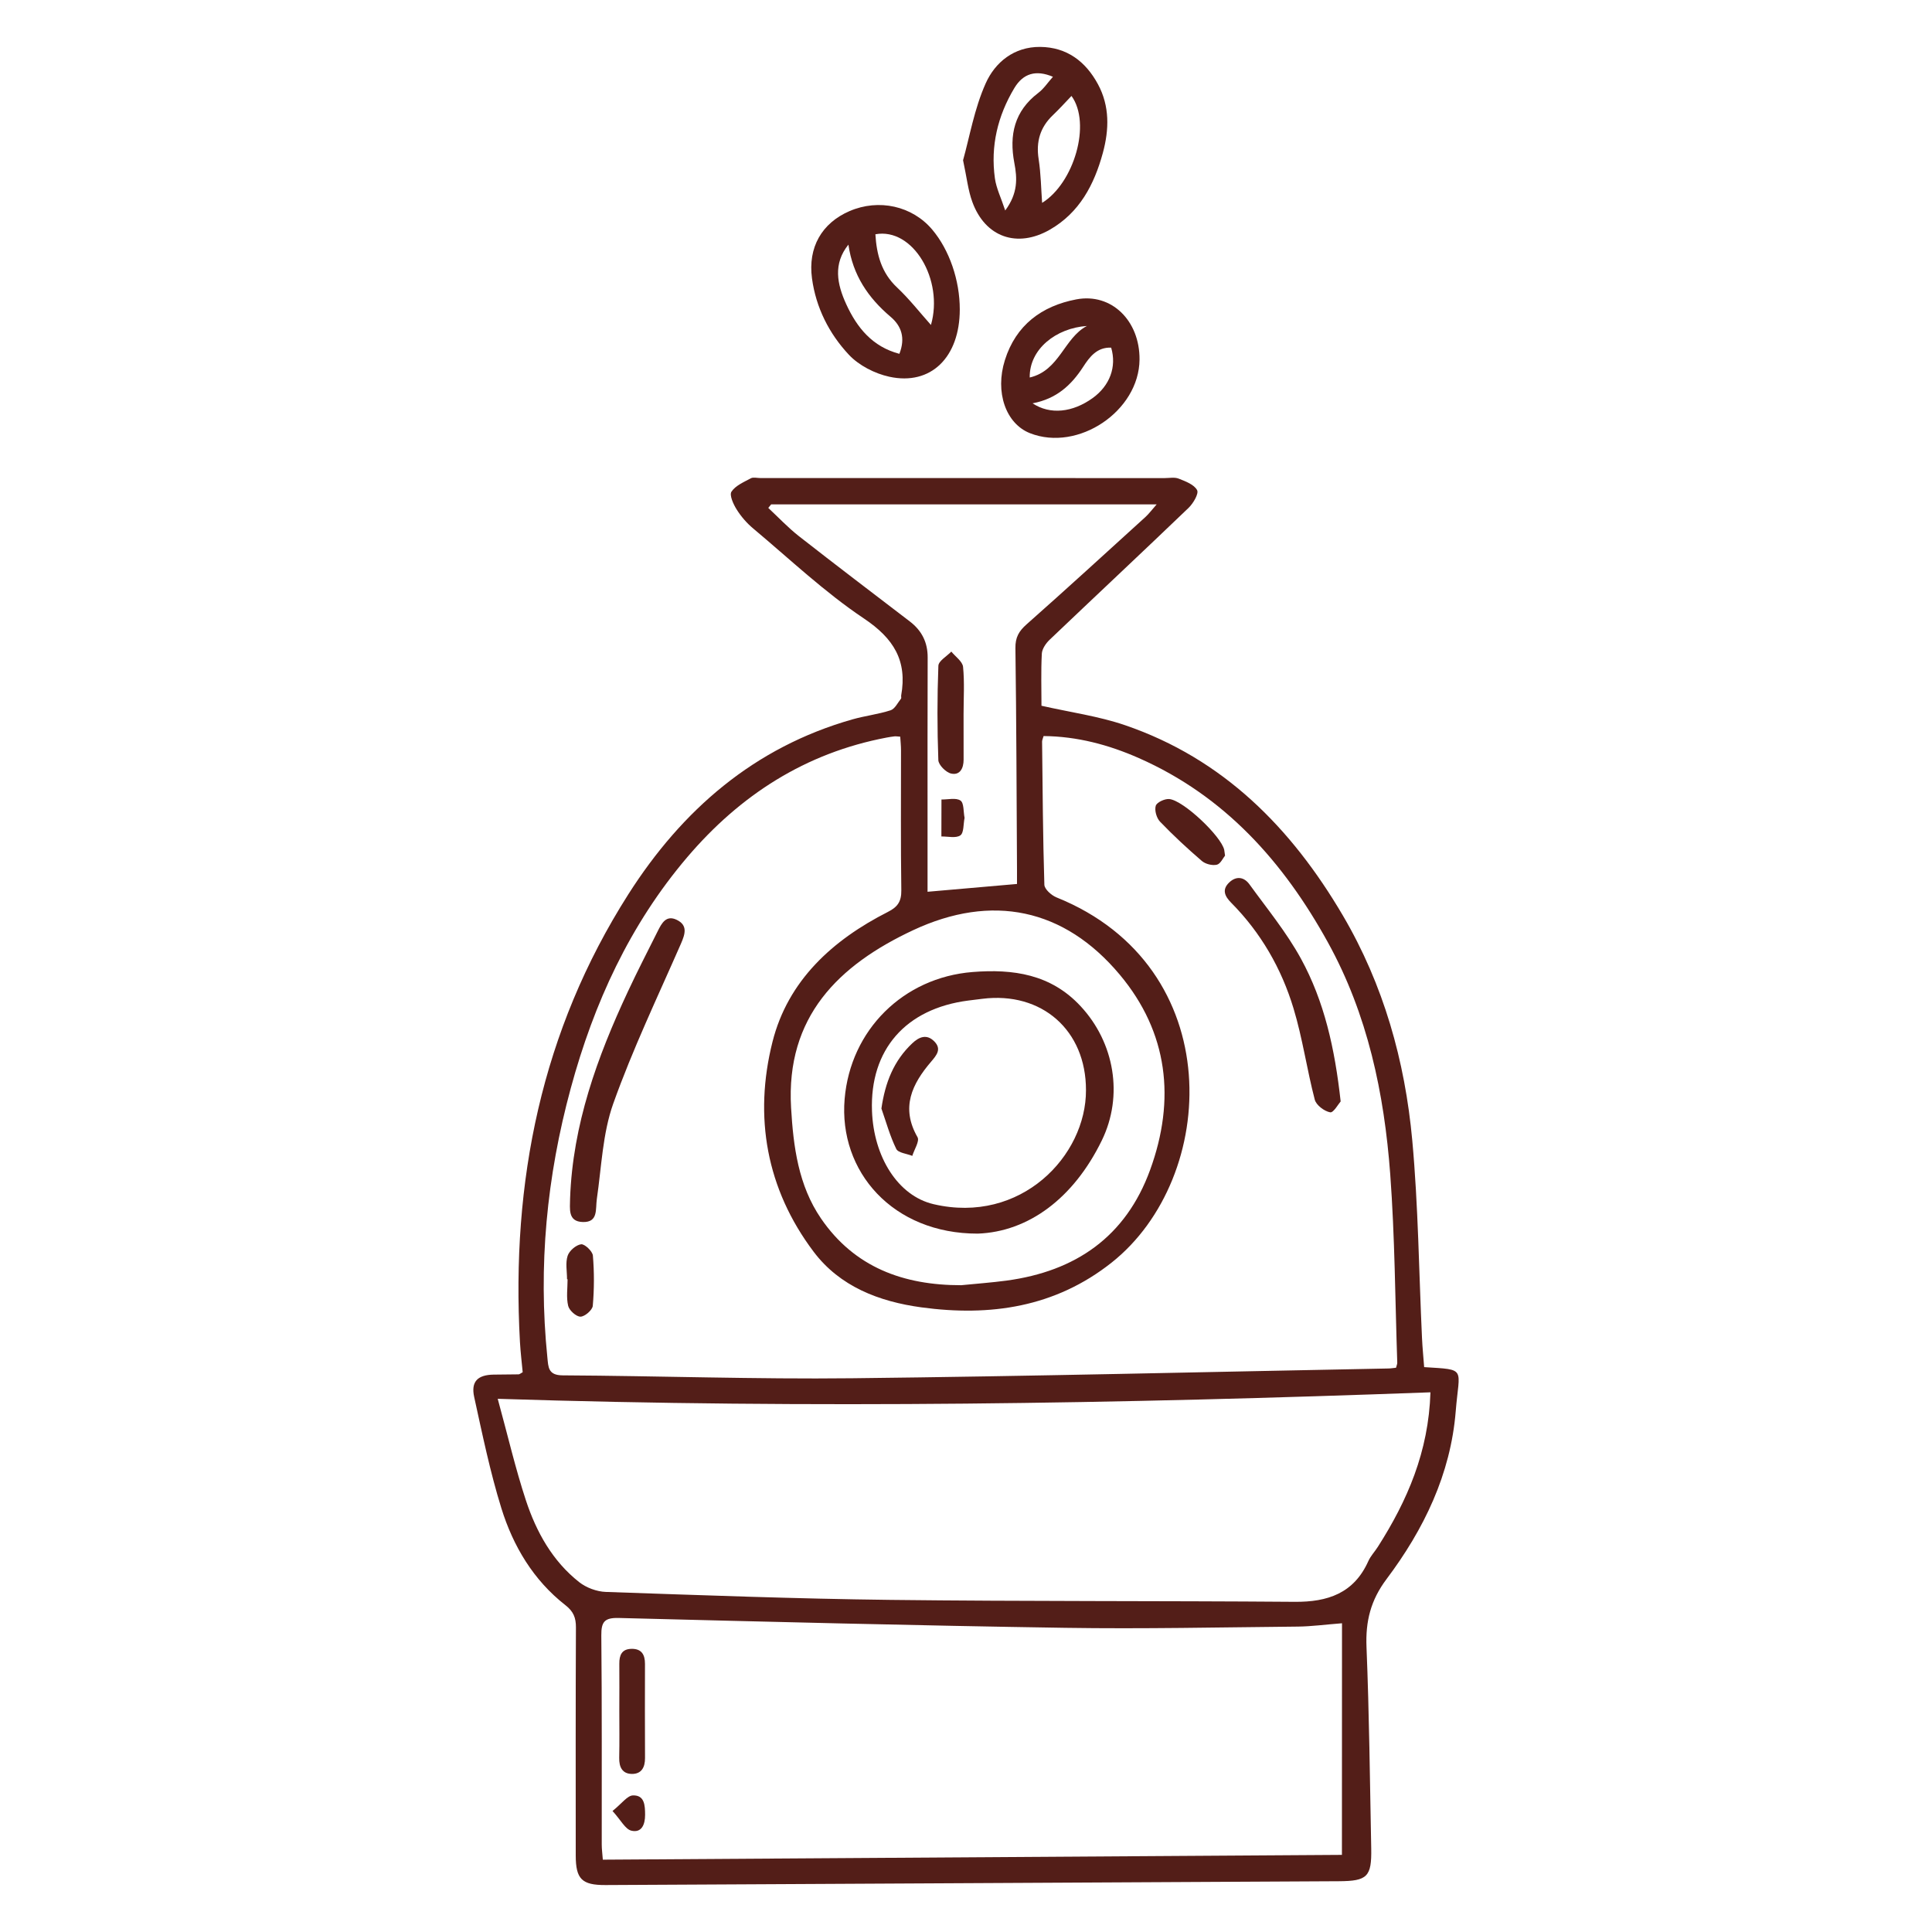
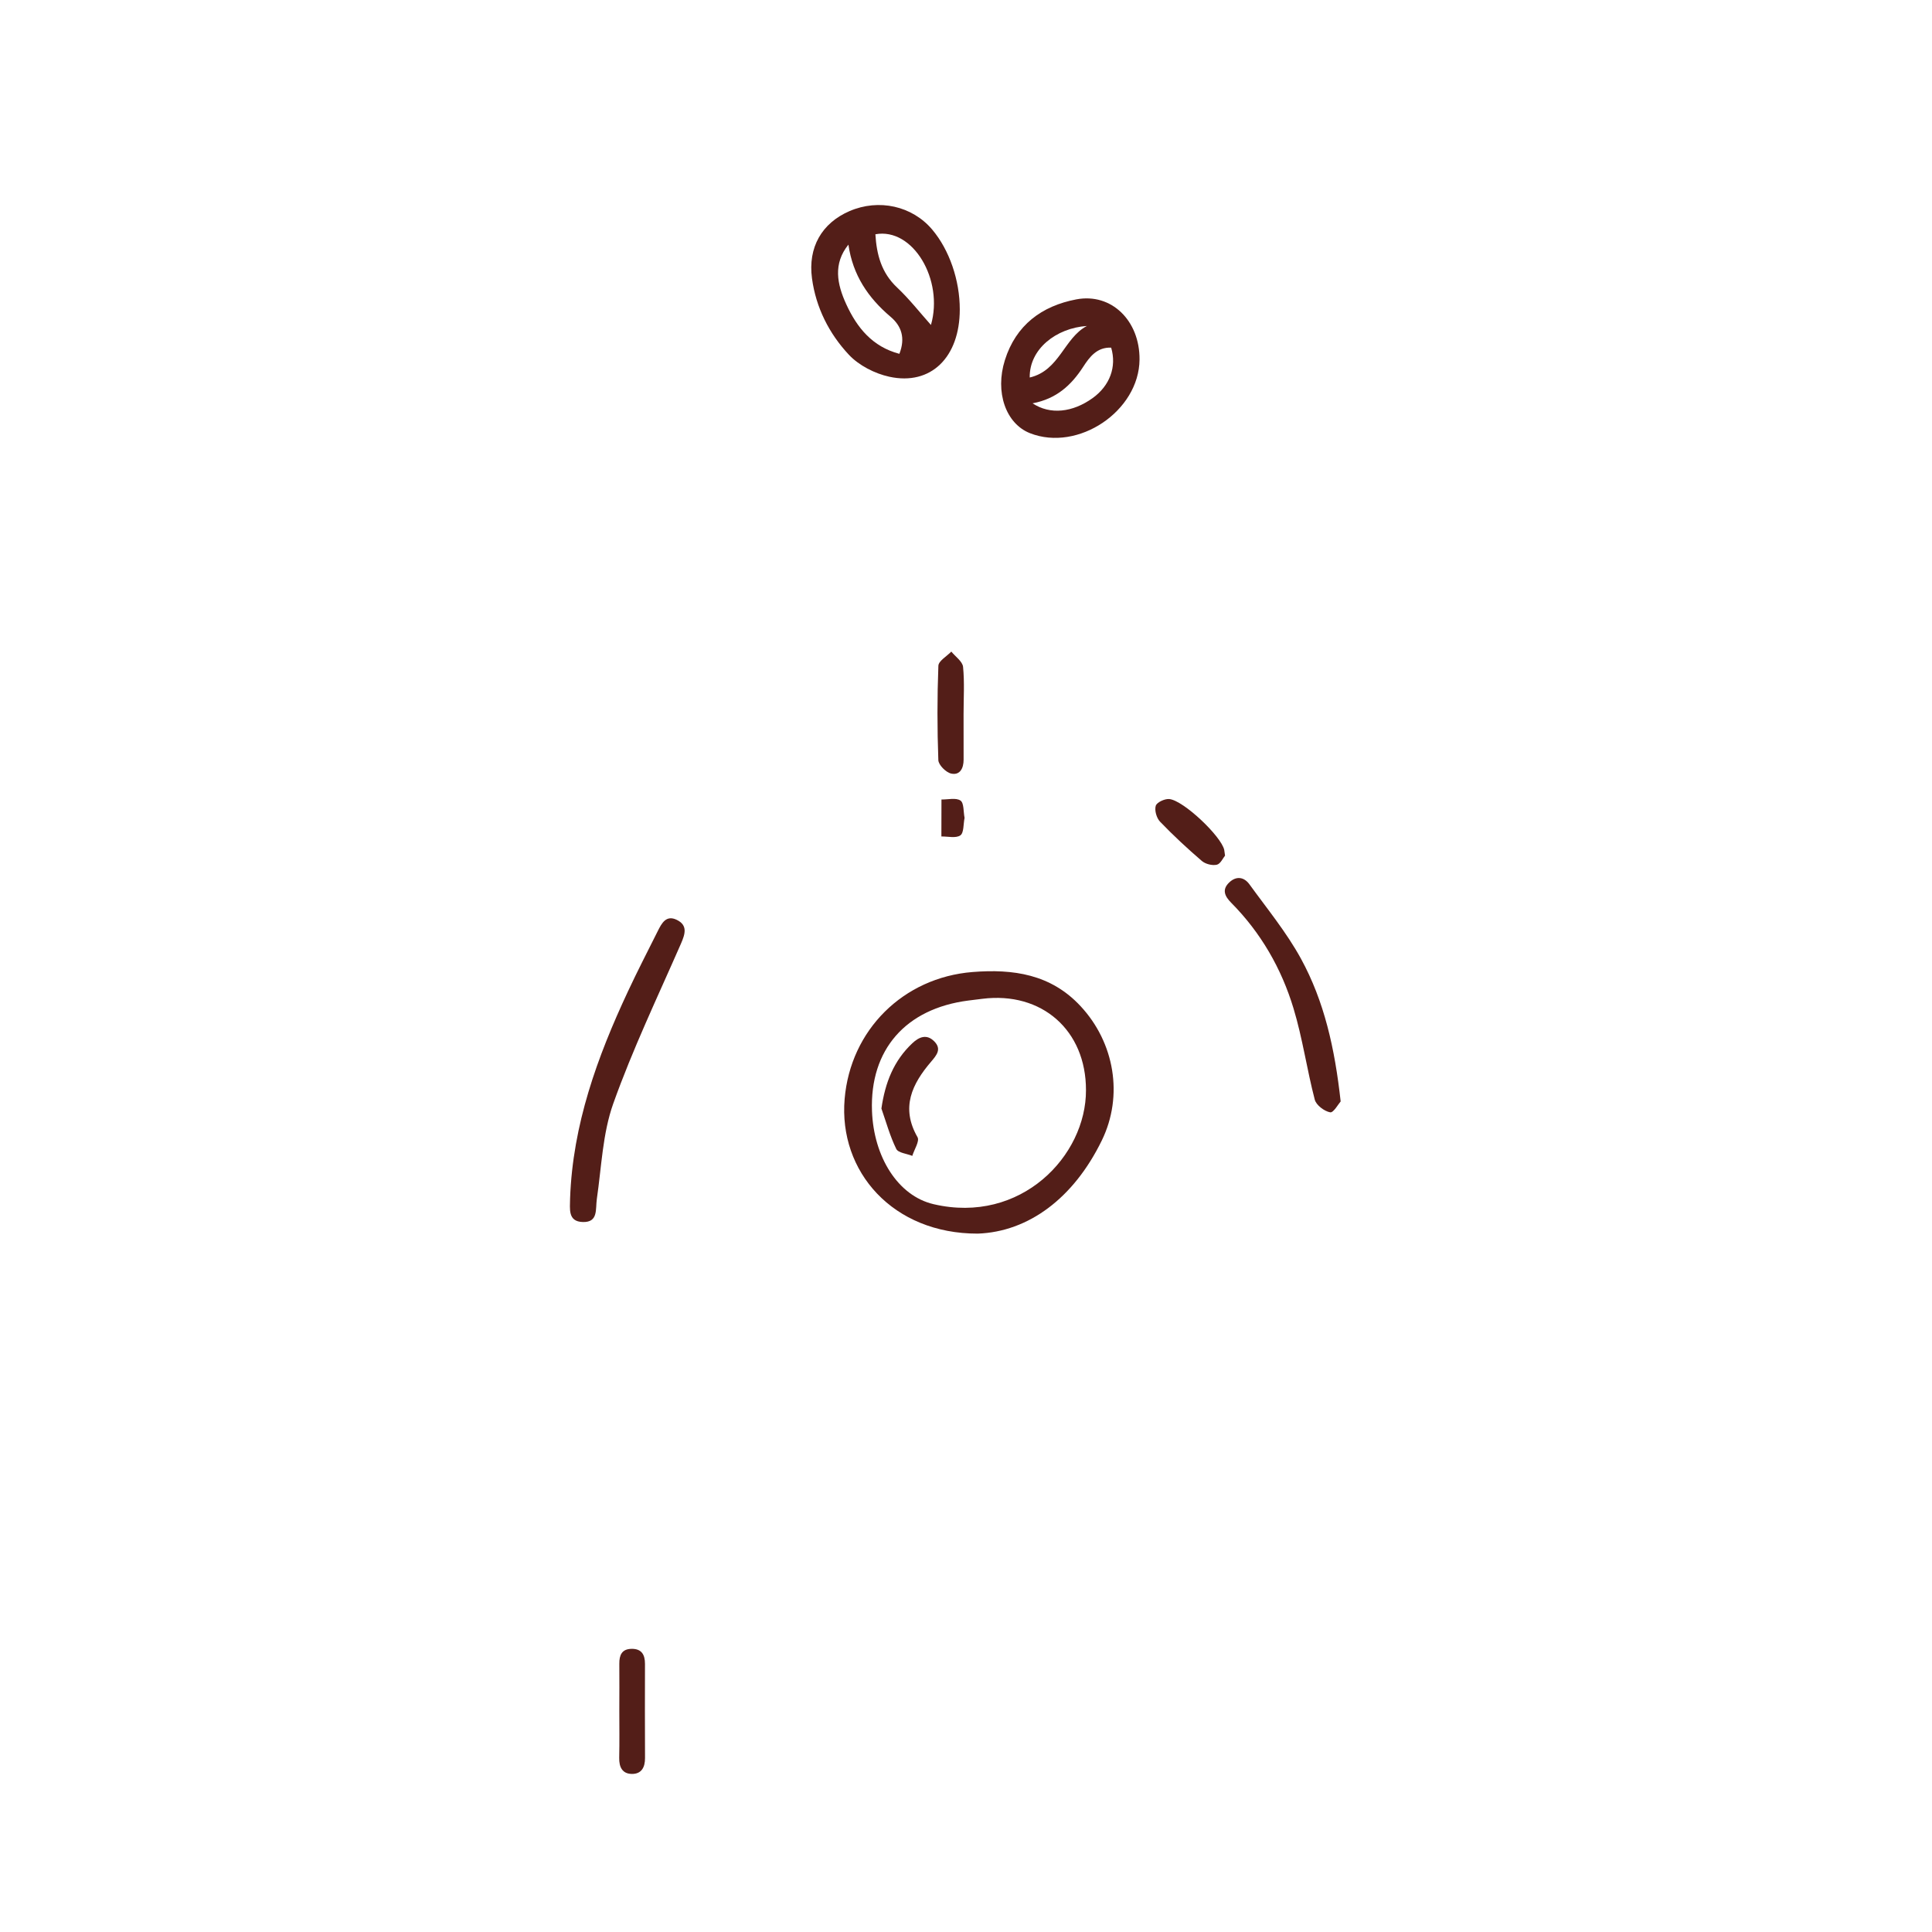
<svg xmlns="http://www.w3.org/2000/svg" id="Ebene_1" x="0px" y="0px" viewBox="0 0 500 500" style="enable-background:new 0 0 500 500;" xml:space="preserve">
  <style type="text/css">
	.st0{fill:#531E18;stroke:#531E19;stroke-width:3;stroke-miterlimit:10;}
	.st1{fill:#B2B1B1;}
	.st2{fill:#531E18;}
	.st3{fill:#399066;}
	.st4{fill:#BA1818;}
	.st5{fill:#D71016;}
	.st6{fill:#531E19;}
</style>
  <g>
-     <path class="st2" d="M368.57,353.81c11.12,0.71,9.08,0.03,8.17,11.41c-1.31,16.3-8.25,30.6-17.9,43.44   c-4.13,5.5-5.46,10.94-5.19,17.59c0.7,17.36,0.89,34.74,1.22,52.11c0.14,7.34-1.01,8.46-8.36,8.5   c-63.26,0.34-126.53,0.67-189.79,0.99c-6.14,0.03-7.71-1.55-7.72-7.63c-0.01-19.69-0.04-39.37,0.05-59.06   c0.01-2.5-0.64-4.12-2.73-5.75c-8.29-6.48-13.52-15.27-16.57-25.09c-2.92-9.41-4.91-19.12-7.03-28.76c-0.88-4,0.88-5.73,4.98-5.81   c2.17-0.04,4.34-0.03,6.51-0.07c0.24,0,0.47-0.23,1.06-0.55c-0.23-2.51-0.56-5.18-0.71-7.85c-2.3-41.44,5.55-80.5,28.06-115.85   c13.91-21.83,32.55-38.03,58-45.26c3.25-0.92,6.66-1.31,9.87-2.35c1.11-0.36,1.84-1.95,2.69-3.01c0.14-0.17,0-0.53,0.04-0.8   c1.61-8.99-1.89-14.76-9.63-19.94c-10.2-6.82-19.23-15.4-28.68-23.31c-1.65-1.38-3.12-3.08-4.26-4.9   c-0.86-1.36-1.93-3.72-1.35-4.61c1.04-1.58,3.21-2.49,5.02-3.47c0.63-0.34,1.6-0.06,2.41-0.06c34.89,0,69.79,0.01,104.68,0.01   c1.22,0,2.57-0.28,3.63,0.14c1.77,0.7,4,1.53,4.77,2.98c0.48,0.91-1,3.42-2.2,4.58c-11.93,11.45-24.01,22.74-35.98,34.15   c-0.96,0.92-1.94,2.35-2.01,3.59c-0.24,4.59-0.09,9.21-0.09,13.48c7.45,1.69,14.77,2.69,21.62,5.03   c25.41,8.69,43.05,26.58,56.36,49.22c10.56,17.96,16.09,37.66,17.98,58.21c1.56,16.99,1.72,34.11,2.52,51.17   C368.13,348.82,368.39,351.35,368.57,353.81z M270.08,190.49c-0.19,0.67-0.39,1.05-0.39,1.43c0.14,12.35,0.21,24.7,0.59,37.05   c0.04,1.15,1.82,2.74,3.13,3.27c44.55,17.93,42.02,72.57,14.25,94.54c-14.6,11.55-31.4,13.99-49.23,11.56   c-10.92-1.49-21.06-5.37-27.86-14.39c-12.24-16.24-15.53-34.93-10.65-54.32c4-15.87,15.54-26.36,29.89-33.64   c2.49-1.26,3.49-2.69,3.45-5.56c-0.17-12.08-0.07-24.16-0.08-36.24c0-1.18-0.13-2.36-0.2-3.54c-0.7-0.04-1.11-0.12-1.5-0.08   c-0.67,0.07-1.34,0.19-2.01,0.31c-21.01,3.98-37.91,14.87-51.61,30.96c-14.87,17.47-24.17,37.8-30.14,59.77   c-6.22,22.87-8.47,46.08-6.06,69.7c0.25,2.46,0.17,4.61,3.94,4.63c24.97,0.14,49.95,1.03,74.92,0.75   c46.28-0.51,92.55-1.65,138.82-2.53c0.65-0.01,1.3-0.13,1.95-0.19c0.14-0.56,0.33-0.94,0.32-1.31   c-0.55-16.27-0.62-32.57-1.82-48.79c-1.56-20.94-5.83-41.33-16.14-60c-11.49-20.82-26.7-37.87-48.9-47.67   C286.92,192.74,278.74,190.57,270.08,190.49z M128.81,362.01c2.64,9.64,4.59,18.08,7.29,26.27c2.7,8.18,6.87,15.72,13.8,21.18   c1.85,1.45,4.54,2.45,6.89,2.53c24.54,0.84,49.08,1.77,73.63,2.06c34.88,0.41,69.76,0.23,104.64,0.5   c8.54,0.07,15.33-2.19,19.06-10.53c0.6-1.34,1.68-2.46,2.48-3.72c7.61-11.93,13.12-24.58,13.6-39.97   C290.05,363.28,210.06,364.62,128.81,362.01z M347.31,420.1c-4.39,0.34-7.89,0.82-11.4,0.86c-20.08,0.19-40.16,0.63-60.24,0.32   c-38.52-0.59-77.03-1.57-115.54-2.55c-3.69-0.09-4.54,0.99-4.51,4.52c0.18,18.04,0.09,36.09,0.11,54.14c0,1.17,0.17,2.35,0.28,3.89   c64.15-0.41,127.95-0.83,191.28-1.24C347.31,459.71,347.31,440.2,347.31,420.1z M248.76,332.61c3.91-0.39,7.83-0.67,11.72-1.19   c17.88-2.41,30.87-11.34,37.17-28.65c6.64-18.21,4.65-35.59-7.86-50.53c-14.4-17.2-33.11-21.03-53.47-11.51   c-19.32,9.04-32.97,22.42-31.59,45.94c0.59,10.11,1.89,20.12,7.75,28.68C221.15,328.01,233.86,332.63,248.76,332.61z    M199.58,130.53c-0.25,0.31-0.5,0.61-0.75,0.92c2.63,2.45,5.11,5.1,7.93,7.31c9.5,7.44,19.11,14.73,28.69,22.06   c3.1,2.37,4.65,5.41,4.63,9.35c-0.05,14.25-0.03,28.49-0.03,42.74c0,6.08,0,12.16,0,17.88c7.87-0.69,15.34-1.34,23.15-2.02   c0-0.98,0.01-2.31,0-3.64c-0.11-19.13-0.15-38.26-0.41-57.39c-0.04-2.77,0.88-4.38,2.88-6.15c10.35-9.16,20.55-18.5,30.78-27.8   c0.9-0.82,1.63-1.83,2.9-3.26C265.46,130.53,232.52,130.53,199.58,130.53z" />
-     <path class="st2" d="M249.24,41.47c1.69-6.03,2.92-13.35,5.86-19.91c2.45-5.47,7.36-9.48,14.1-9.42   c6.91,0.07,11.76,3.77,14.94,9.64c3.08,5.68,2.92,11.76,1.27,17.82c-2.24,8.2-6.03,15.44-13.73,19.85   c-8.45,4.84-16.72,1.93-20.04-7.19C250.53,49.25,250.21,45.97,249.24,41.47z M269.7,52.5c8.24-5.09,12.8-20.51,7.6-27.67   c-1.61,1.68-3.14,3.38-4.8,4.96c-3.31,3.15-4.41,6.86-3.7,11.4C269.39,44.99,269.43,48.88,269.7,52.5z M272.5,19.87   c-4.43-1.87-7.72-0.87-10,2.94c-4.31,7.2-6.18,15.01-5.02,23.34c0.36,2.59,1.6,5.06,2.67,8.32c3.34-4.5,3.11-8.38,2.36-12.3   c-1.38-7.23,0.01-13.43,6.19-18.12C270.14,22.96,271.18,21.35,272.5,19.87z" />
    <path class="st2" d="M248.39,80.1c-0.01,12.33-7.45,19.75-18.23,17.4c-3.76-0.82-7.86-2.91-10.46-5.68   c-5.12-5.46-8.54-12.21-9.56-19.79c-1.08-8.03,2.56-14.3,9.7-17.39c7.59-3.28,16.25-1.35,21.42,4.78   C245.69,64.67,248.4,72.52,248.39,80.1z M240.93,84.1c3.35-11.65-4.63-25.26-14.38-23.47c0.32,5.23,1.54,9.95,5.62,13.78   C235.34,77.39,238.05,80.88,240.93,84.1z M219.57,63.31c-4.01,4.97-2.95,10.21-0.57,15.41c2.81,6.13,6.81,11.02,13.76,12.85   c1.62-4.14,0.5-7.24-2.28-9.59C224.69,77.08,220.7,71.22,219.57,63.31z" />
    <path class="st2" d="M294.91,93.05c-0.11,13.34-15.89,23.95-28.35,19.06c-6.25-2.46-9.11-10.61-6.5-18.9   c2.85-9.09,9.55-14.03,18.48-15.73C287.66,75.74,294.99,83.02,294.91,93.05z M267.23,104.38c4.57,3.04,10.4,2.35,15.55-1.36   c4.43-3.19,6.26-8.08,4.79-13.05c-3.64-0.15-5.57,2.37-7.24,4.96C277.27,99.65,273.45,103.21,267.23,104.38z M266.49,97.7   c7.74-1.81,8.85-10.21,14.8-13.34C273.32,84.9,266.37,90.34,266.49,97.7z" />
    <path class="st2" d="M147.54,310.13c0.68-19.06,7.01-36.54,14.97-53.55c2.46-5.27,5.13-10.44,7.73-15.64c1-2,2.16-4.2,4.87-2.9   c2.92,1.4,2.22,3.65,1.12,6.18c-6.01,13.73-12.5,27.3-17.52,41.39c-2.76,7.75-3.04,16.41-4.25,24.69   c-0.38,2.64,0.41,6.05-3.59,5.96C146.87,316.17,147.53,312.79,147.54,310.13z" />
    <path class="st2" d="M346.96,285.05c-0.55,0.61-1.87,2.98-2.71,2.82c-1.53-0.28-3.62-1.86-3.99-3.28   c-2.04-7.82-3.16-15.9-5.5-23.62c-3.12-10.33-8.45-19.6-16.14-27.35c-1.64-1.66-2.45-3.36-0.52-5.22c1.84-1.77,3.86-1.46,5.26,0.47   c4.58,6.32,9.6,12.43,13.33,19.24C342.72,259.14,345.45,271.32,346.96,285.05z" />
    <path class="st2" d="M317.04,221.43c-0.51,0.61-1.17,2.14-2.13,2.36c-1.18,0.27-2.94-0.17-3.88-0.98   c-3.75-3.22-7.39-6.6-10.82-10.17c-0.9-0.94-1.46-2.93-1.1-4.11c0.27-0.89,2.32-1.84,3.48-1.74c3.69,0.33,13.47,9.65,14.24,13.16   C316.88,220.22,316.91,220.49,317.04,221.43z" />
-     <path class="st2" d="M146.75,331.07c0-2.04-0.45-4.22,0.15-6.06c0.42-1.31,2.17-2.82,3.49-2.99c0.92-0.12,2.95,1.8,3.05,2.93   c0.36,4.31,0.35,8.69-0.03,13c-0.1,1.09-2.06,2.79-3.18,2.8c-1.11,0.01-2.91-1.61-3.19-2.8c-0.52-2.18-0.15-4.57-0.15-6.88   C146.83,331.07,146.79,331.07,146.75,331.07z" />
    <path class="st2" d="M160.28,442.73c0.01-4.06,0.03-8.12,0-12.18c-0.02-2.18,0.64-3.78,3.12-3.83c2.62-0.06,3.53,1.48,3.52,3.9   c-0.02,8.12-0.03,16.24,0.01,24.36c0.01,2.4-0.91,4.13-3.39,4.11c-2.48-0.02-3.34-1.77-3.29-4.17   C160.34,450.86,160.28,446.8,160.28,442.73z" />
-     <path class="st2" d="M158.52,468.68c2.42-1.94,3.82-3.98,5.28-4.03c3.03-0.09,3.14,2.58,3.15,5.02c0.01,2.54-0.92,4.73-3.54,4.11   C161.83,473.42,160.71,471.09,158.52,468.68z" />
    <path class="st2" d="M253.05,319.26c-21.98,0.04-36.05-16.06-34.46-34.85c1.51-17.86,15.18-31.41,33.09-32.85   c10.53-0.84,20.28,0.55,27.98,8.84c8.77,9.43,11.14,23.15,5.49,34.74C277.84,310.14,266.15,318.78,253.05,319.26z M281.05,282.12   c0.02-15.48-11.42-25.56-26.82-23.63c-1.21,0.15-2.42,0.29-3.63,0.45c-16.23,2.09-25.5,12.72-24.93,28.57   c0.43,11.86,6.68,21.97,15.94,24.13C264.18,316.92,281.12,299.15,281.05,282.12z" />
    <path class="st2" d="M249.37,184.78c0,3.94-0.01,7.87,0.01,11.81c0.01,2.22-0.94,4.11-3.21,3.61c-1.35-0.29-3.29-2.23-3.33-3.49   c-0.3-8.13-0.3-16.28,0.01-24.41c0.05-1.26,2.18-2.45,3.35-3.67c1.06,1.31,2.89,2.55,3.04,3.95   C249.64,176.61,249.37,180.71,249.37,184.78z" />
    <path class="st2" d="M249.63,211.66c-0.33,1.62-0.16,3.88-1.09,4.53c-1.15,0.8-3.23,0.26-4.91,0.29c0.01-3.19,0.01-6.38,0.02-9.57   c1.68,0.03,3.77-0.52,4.93,0.28C249.5,207.83,249.31,210.1,249.63,211.66z" />
    <path class="st2" d="M228.11,286.89c0.97-6.76,3.21-12.39,8-16.9c1.76-1.66,3.75-2.46,5.7-0.46c1.92,1.96,0.61,3.53-0.83,5.22   c-4.95,5.78-7.93,11.9-3.53,19.55c0.59,1.02-0.85,3.2-1.35,4.84c-1.43-0.58-3.65-0.77-4.15-1.8   C230.33,294.03,229.34,290.4,228.11,286.89z" />
  </g>
</svg>